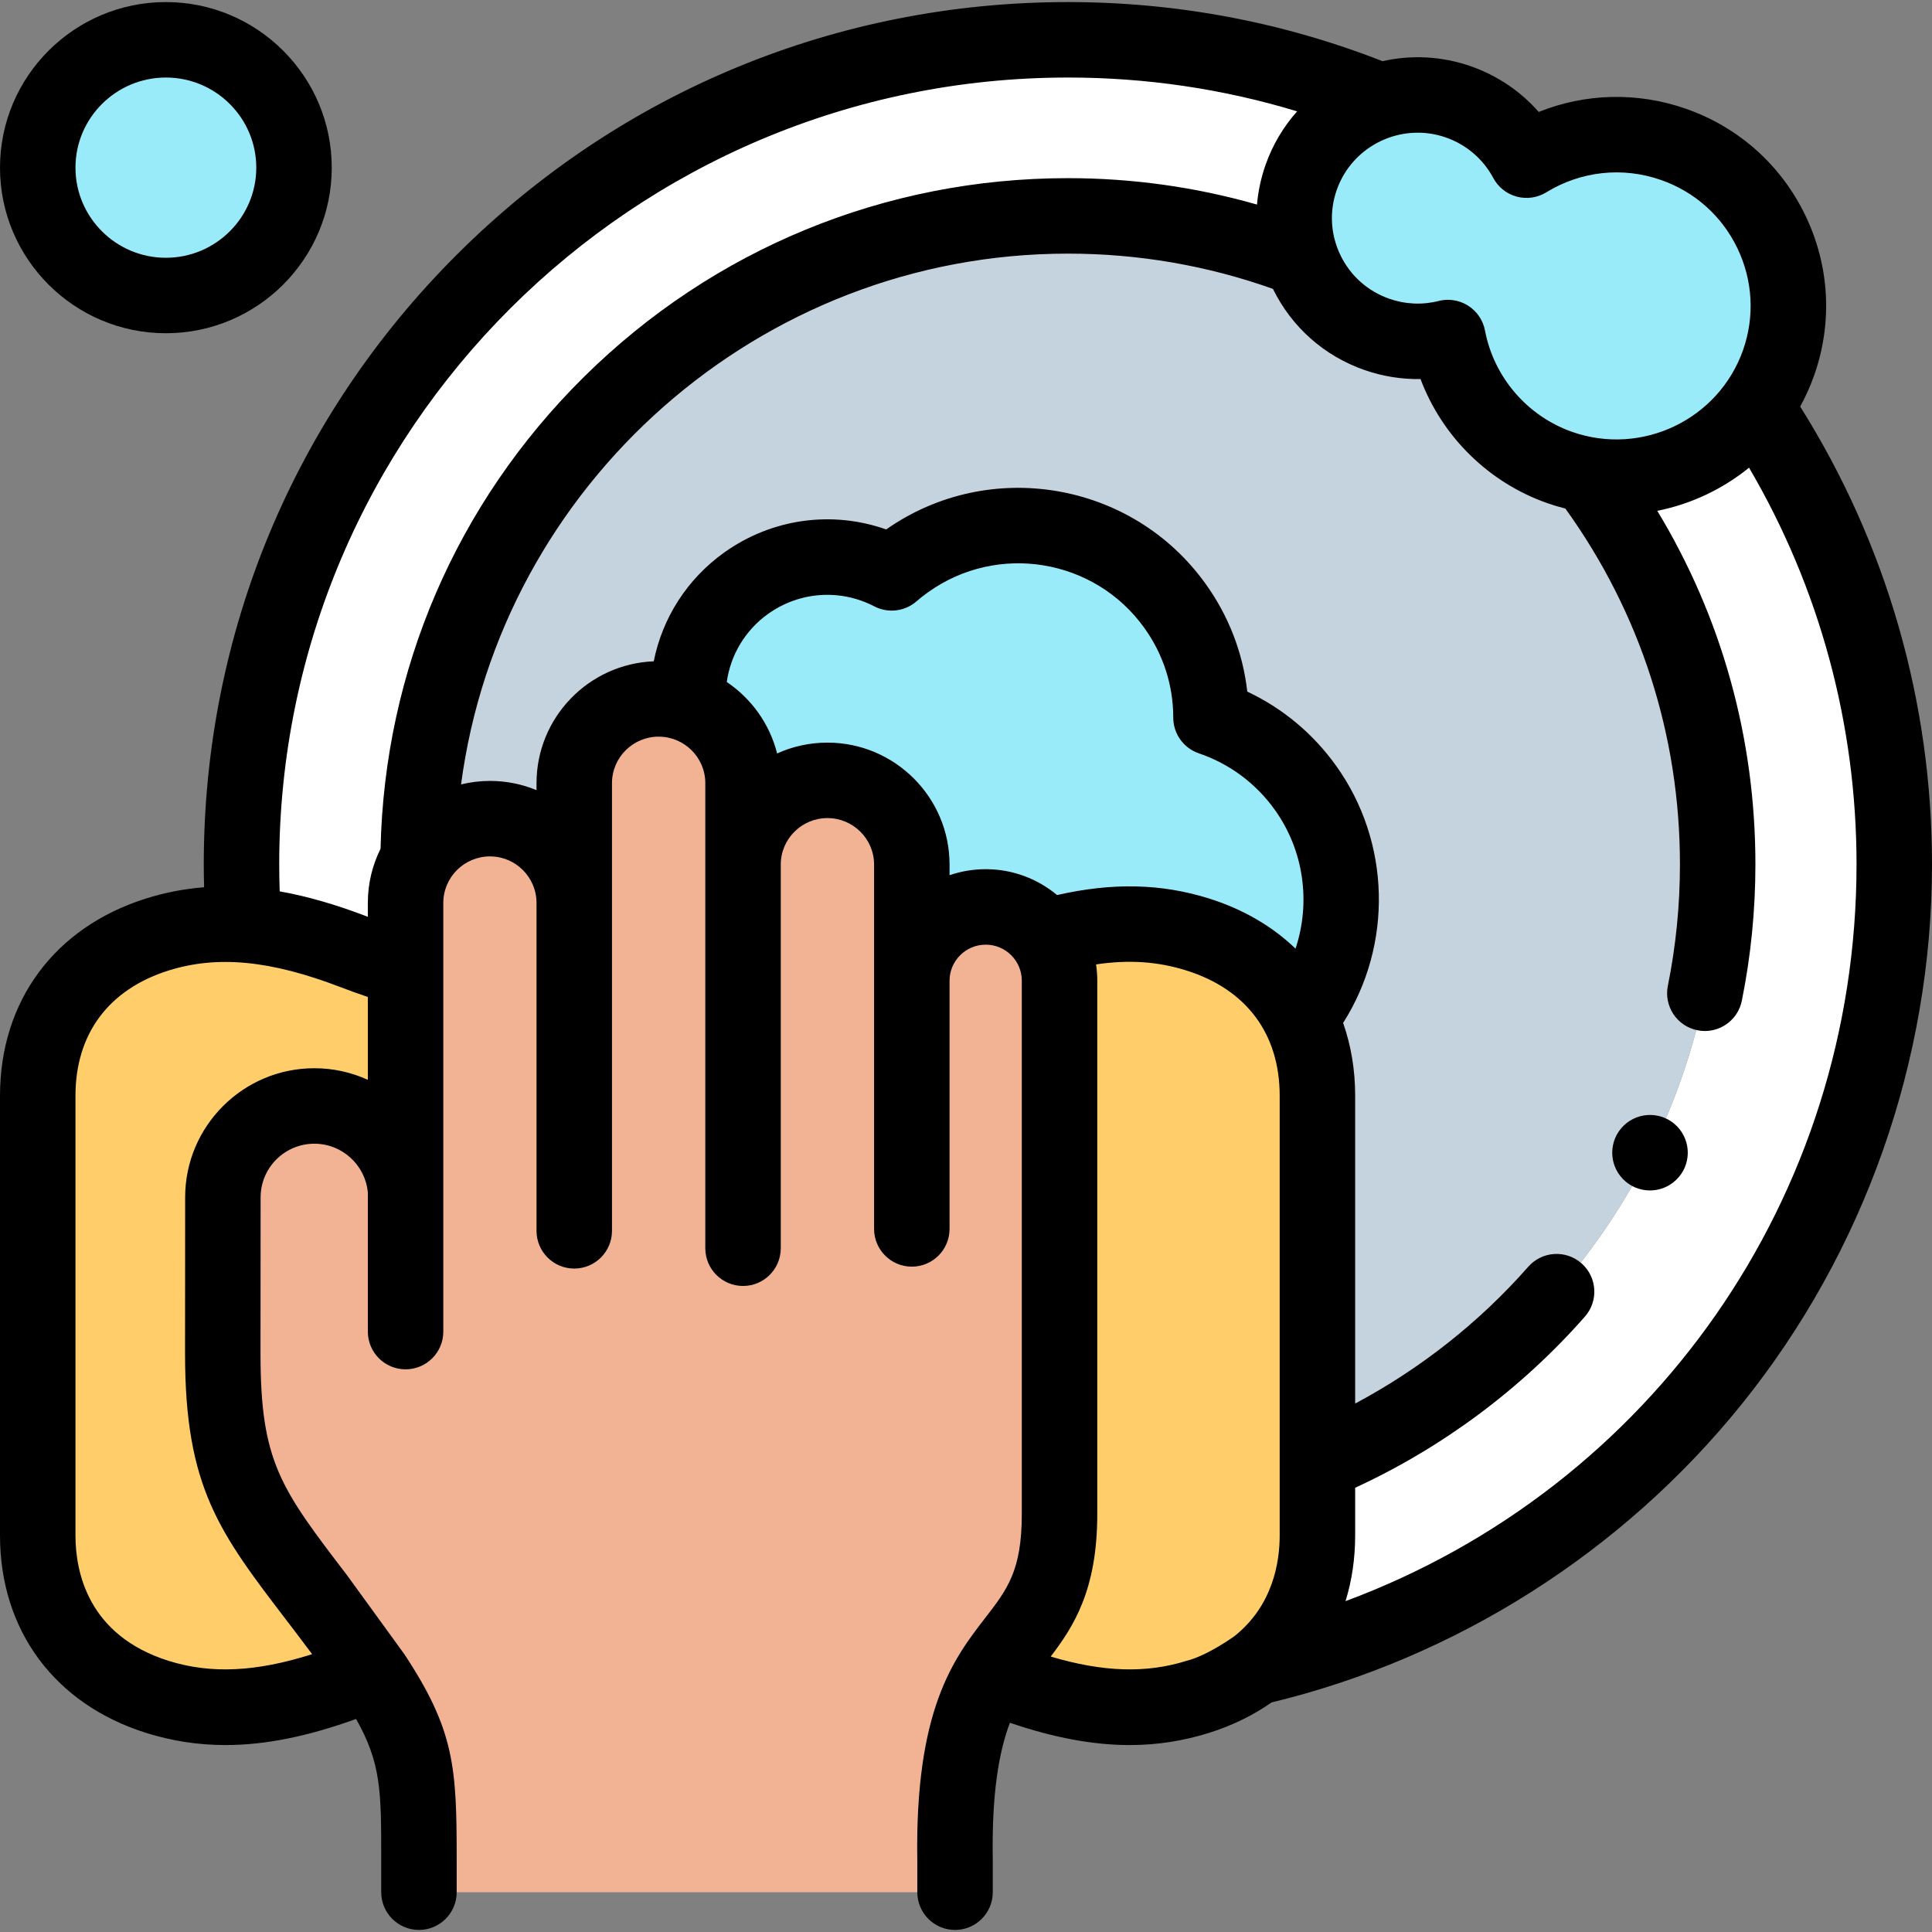
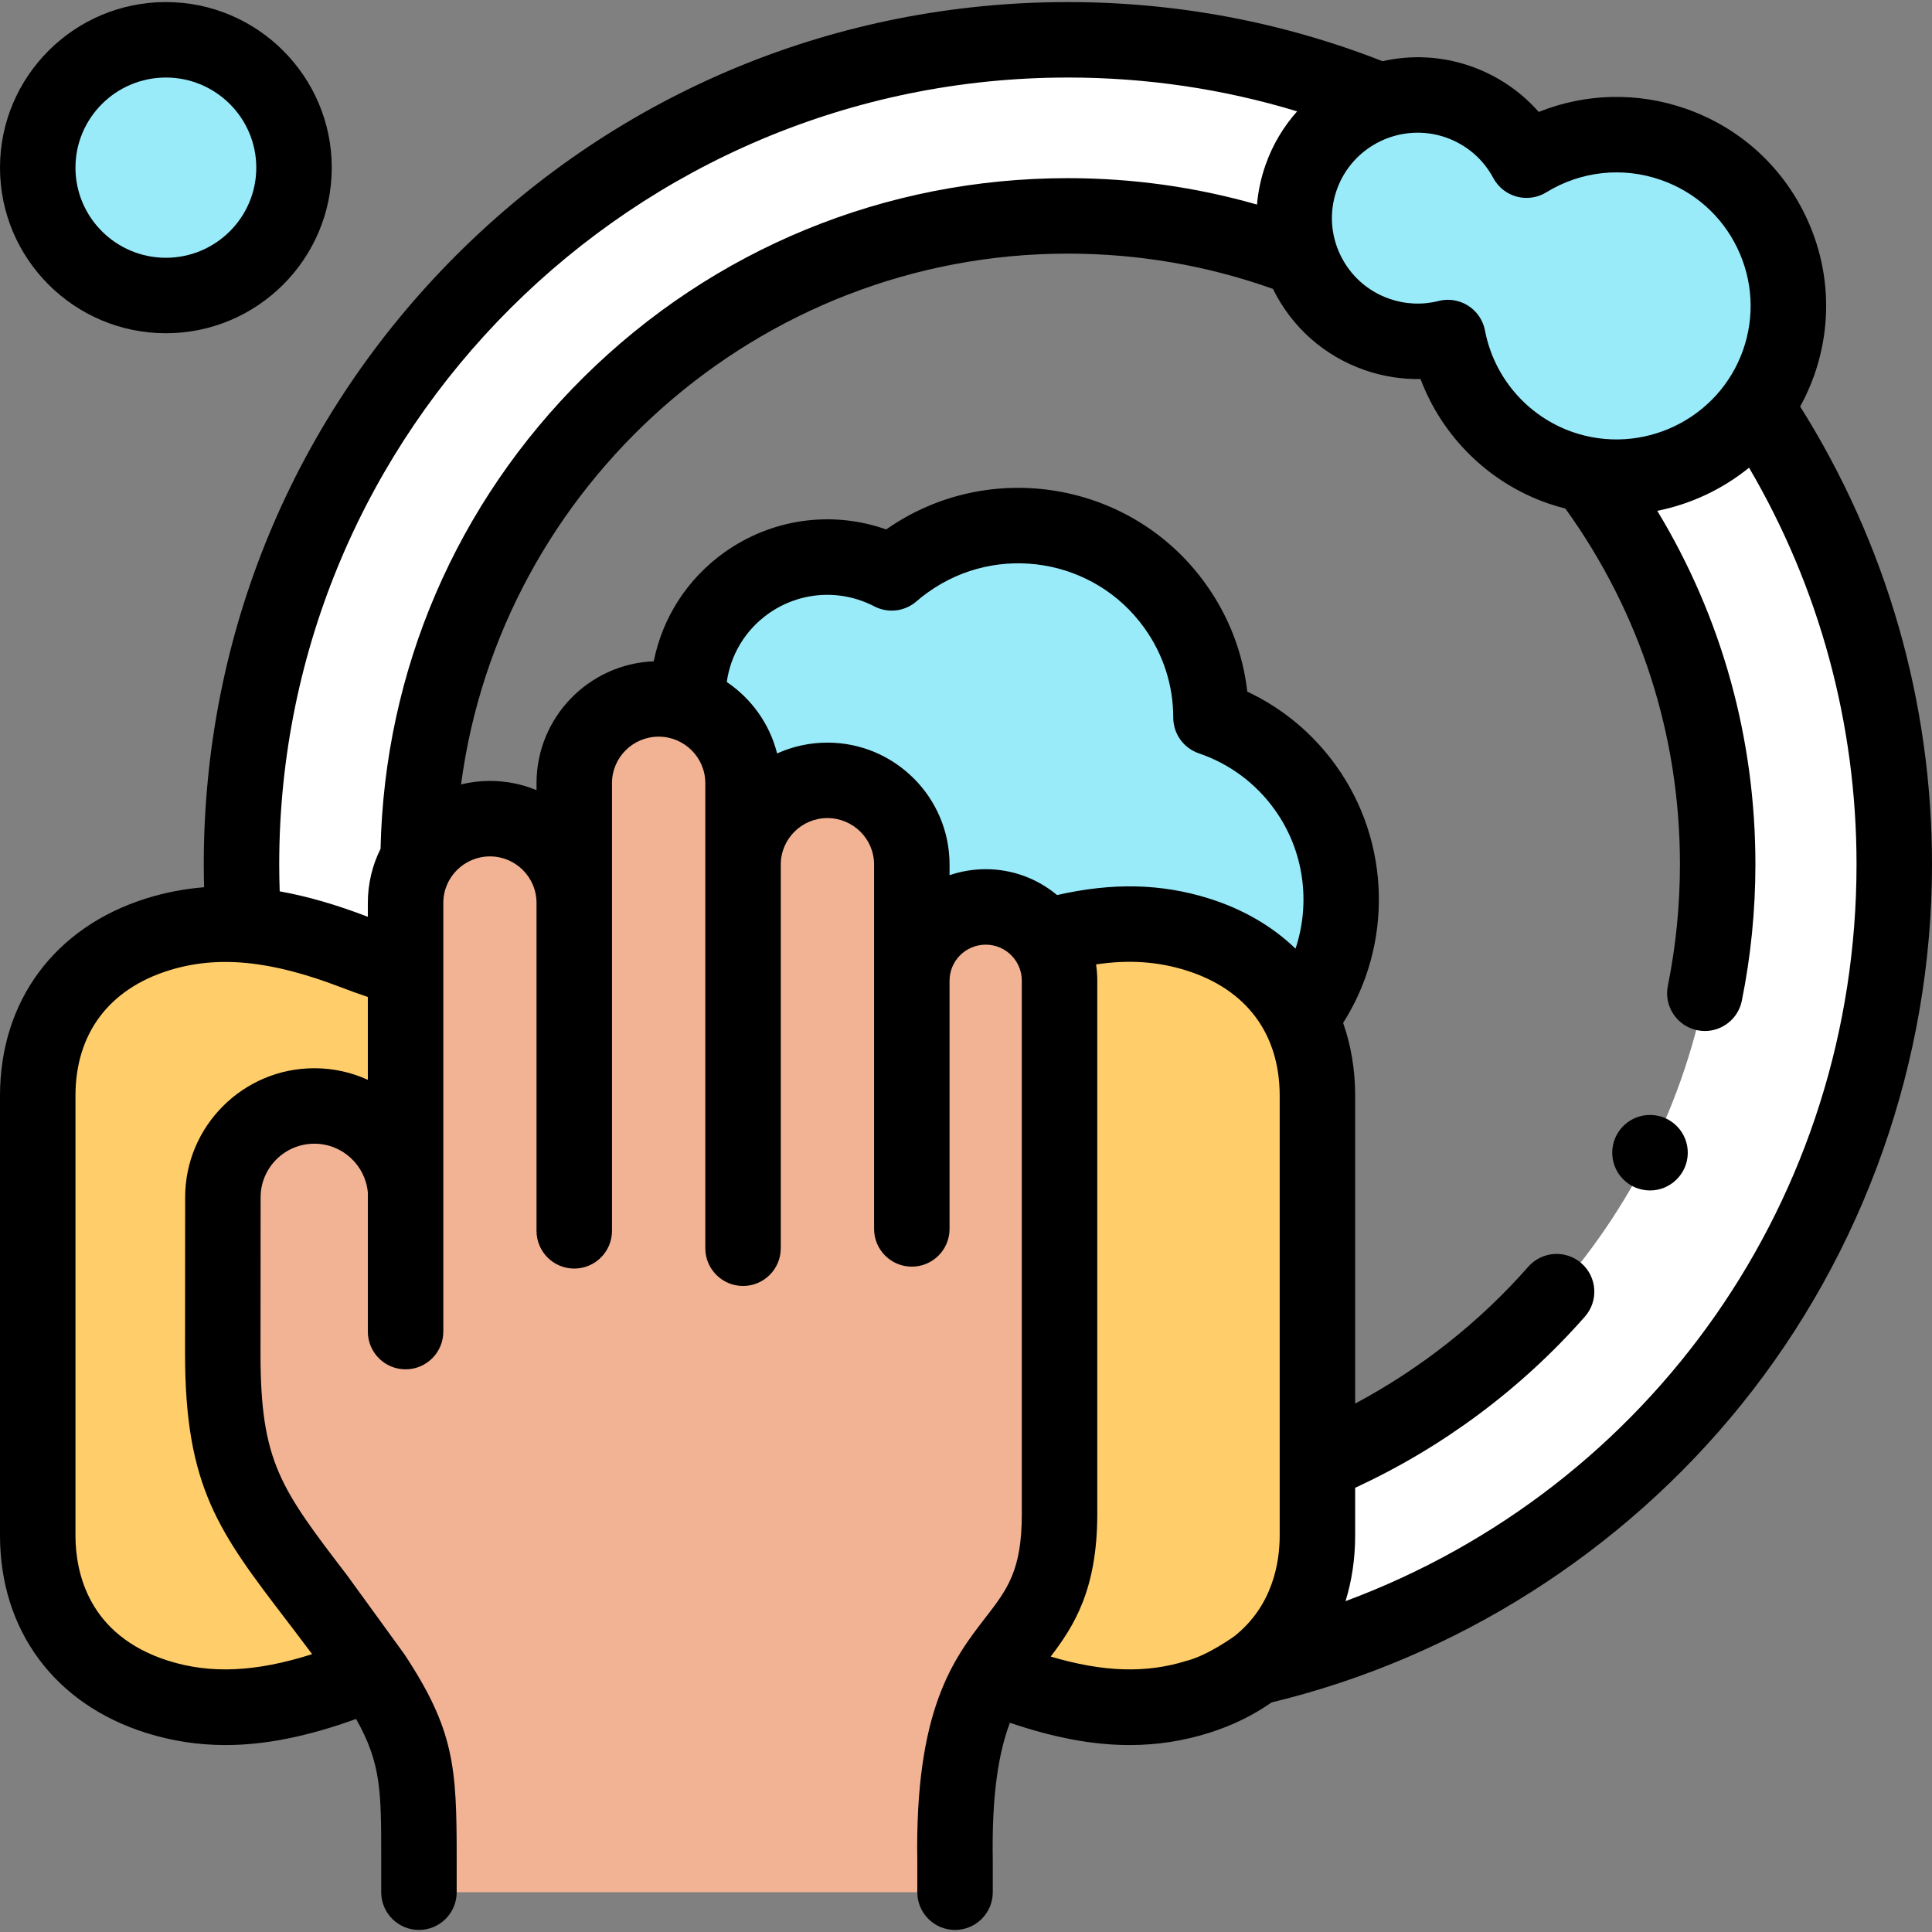
<svg xmlns="http://www.w3.org/2000/svg" id="Capa_1" enable-background="new 0 0 512 512" height="512" viewBox="0 0 512 512" width="512">
  <rect x="0" y="0" width="512" height="512" fill="#808080" stroke="none" />
  <g>
    <g>
      <path clip-rule="evenodd" d="m262.562 444.039c8.022-13.463 18.226-17.931 18.226-42.792v-141.358c0-4.327-1.417-8.315-3.798-11.568-3.572-4.836-9.326-7.976-15.76-7.976-10.771 0-19.587 8.796-19.587 19.543v-30.772c0-12.247-10.063-22.315-22.365-22.315s-22.365 10.04-22.365 22.315v-21.58c0-9.531-6.038-17.705-14.513-20.873-2.438-.933-5.074-1.442-7.852-1.442-12.302 0-22.365 10.04-22.365 22.315v31.733c0-12.275-10.063-22.315-22.337-22.315-8.05 0-15.108 4.271-19.048 10.663-2.098 3.394-3.316 7.382-3.316 11.653v17.649 58.574c-.935-12.473-11.452-22.4-24.179-22.4-13.351 0-24.236 10.889-24.236 24.21l-.028 41.434c0 33.232 7.682 42.113 26.957 67.37 5.159 6.76 9.241 12.36 12.501 17.253 12.671 19.063 12.529 27.152 12.529 49.806v8.287h142.07v-8.287c-.455-26.671 3.995-39.992 9.466-49.127z" fill="#f2b394" fill-rule="evenodd" />
    </g>
    <g>
      <path clip-rule="evenodd" d="m85.995 426.108c-19.275-25.257-26.957-34.137-26.957-67.37l.028-41.434c0-13.321 10.885-24.21 24.236-24.21 12.727 0 23.244 9.927 24.179 22.4v-58.574c-4.677-1.414-9.269-2.97-13.691-4.667-10.942-4.186-20.466-6.533-29.225-7.184-8.135-.594-15.59.311-22.847 2.574-21.315 6.702-31.718 23.446-31.718 42.763v63.241 53.257c0 19.317 10.403 36.089 31.719 42.792 15.023 4.695 30.982 3.479 52.071-4.61 1.531-.594 3.118-1.188 4.705-1.725-3.259-4.894-7.341-10.494-12.5-17.253z" fill="#ffcd69" fill-rule="evenodd" />
    </g>
    <g>
      <path clip-rule="evenodd" d="m349.13 353.647v-63.241c0-7.354-1.531-14.339-4.564-20.533-4.961-10.069-13.975-18.073-27.184-22.23-12.104-3.79-24.831-3.733-40.393.679 2.381 3.253 3.798 7.24 3.798 11.568v141.358c0 24.861-10.204 29.329-18.226 42.792.935.339 1.842.679 2.778 1.046 21.089 8.089 37.048 9.305 52.043 4.61 5.953-1.867 11.027-4.525 15.278-7.778 11.055-8.457 16.469-21.071 16.469-35.014v-19.148z" fill="#ffcd69" fill-rule="evenodd" />
    </g>
    <g>
      <path clip-rule="evenodd" d="m345.927 208.725c-6.435-8.966-15.278-15.244-25.001-18.554 0-10.267-3.09-20.618-9.553-29.612-16.384-22.881-48.273-28.141-71.205-11.766-1.361.962-2.636 1.952-3.855 3.026-11.934-6.194-26.844-5.628-38.55 2.715-10.686 7.636-16.072 19.911-15.363 32.129 8.475 3.168 14.513 11.341 14.513 20.873v21.58c0-12.275 10.063-22.315 22.365-22.315s22.365 10.069 22.365 22.315v30.772c0-10.747 8.816-19.543 19.587-19.543 6.435 0 12.189 3.139 15.76 7.976 15.562-4.412 28.289-4.469 40.393-.679 13.209 4.158 22.223 12.162 27.184 22.23 13.691-17.337 14.91-42.282 1.36-61.147z" fill="#99ebfa" fill-rule="evenodd" />
    </g>
    <g>
      <path clip-rule="evenodd" d="m282.999 10.547c-120.952 0-219.001 97.831-219.001 218.514 0 5.374.198 10.719.567 16.008 8.759.65 18.283 2.998 29.225 7.184 4.422 1.697 9.014 3.253 13.691 4.667v-17.649c0-4.271 1.219-8.259 3.316-11.653.765-94.239 77.583-170.404 172.201-170.404 21.798 0 42.661 4.073 61.851 11.455-2.409-6.788-2.579-14.368-.028-21.665 3.543-10.04 11.508-17.281 20.948-20.279-25.539-10.437-53.488-16.178-82.77-16.178z" fill="#fff" fill-rule="evenodd" />
    </g>
    <g>
      <path clip-rule="evenodd" d="m77.917 44.43c0-18.723-15.193-33.883-33.958-33.883s-33.959 15.16-33.959 33.883 15.193 33.883 33.958 33.883 33.959-15.16 33.959-33.883z" fill="#99ebfa" fill-rule="evenodd" />
    </g>
    <g>
      <path clip-rule="evenodd" d="m471.358 96.103c8.305-23.645-4.167-49.552-27.864-57.839-13.464-4.723-27.666-2.743-38.947 4.186-3.713-6.958-9.978-12.614-18.028-15.442-6.973-2.432-14.201-2.376-20.749-.283-9.439 2.998-17.404 10.238-20.948 20.279-2.551 7.297-2.381 14.877.028 21.665 3.175 8.994 10.29 16.517 20.012 19.939 6.321 2.206 12.841 2.376 18.85.849 2.92 15.386 13.776 28.877 29.65 34.449 2.409.848 4.847 1.471 7.285 1.895 17.178 2.998 34.469-4.158 44.56-17.988 2.551-3.48 4.649-7.411 6.151-11.71z" fill="#99ebfa" fill-rule="evenodd" />
    </g>
    <g>
      <path clip-rule="evenodd" d="m502 229.061c0-44.857-13.578-86.546-36.793-121.249-10.091 13.83-27.382 20.986-44.56 17.988 21.685 28.735 34.554 64.513 34.554 103.261 0 71.499-43.794 132.816-106.07 158.695v19.148c0 13.943-5.414 26.558-16.469 35.014 97.028-22.457 169.338-109.229 169.338-212.857z" fill="#fff" fill-rule="evenodd" />
    </g>
    <g>
-       <path clip-rule="evenodd" d="m455.201 229.061c0-38.748-12.869-74.525-34.554-103.261-2.438-.424-4.875-1.046-7.285-1.895-15.874-5.572-26.73-19.063-29.65-34.449-6.009 1.527-12.529 1.358-18.85-.849-9.723-3.422-16.837-10.945-20.012-19.939-19.19-7.382-40.053-11.455-61.851-11.455-94.619 0-171.436 76.166-172.201 170.404 3.94-6.392 10.998-10.663 19.048-10.663 12.274 0 22.337 10.04 22.337 22.315v-31.733c0-12.275 10.063-22.315 22.365-22.315 2.778 0 5.414.509 7.852 1.442-.709-12.218 4.677-24.493 15.363-32.129 11.707-8.343 26.617-8.909 38.55-2.715 1.219-1.075 2.494-2.065 3.855-3.026 22.932-16.376 54.821-11.115 71.205 11.766 6.463 8.994 9.553 19.346 9.553 29.612 9.723 3.309 18.567 9.588 25.001 18.554 13.549 18.865 12.331 43.81-1.361 61.148 3.033 6.194 4.564 13.18 4.564 20.533v63.241 34.109c62.276-25.879 106.071-87.196 106.071-158.695z" fill="#c5d3de" fill-rule="evenodd" />
-     </g>
+       </g>
    <g>
      <g>
        <path d="m92.017 417.518c-17.651-23.091-22.978-30.06-22.978-58.772l.028-41.441c0-7.835 6.386-14.21 14.236-14.21 7.419 0 13.532 5.695 14.179 12.937v36.854c0 5.522 4.477 10 10 10s10-4.478 10-10v-113.615c0-6.791 5.547-12.315 12.365-12.315 6.802 0 12.336 5.524 12.336 12.315v86.913c0 5.522 4.477 10 10 10s10-4.478 10-10v-118.647c0-6.791 5.547-12.315 12.365-12.315s12.365 5.524 12.365 12.315v123.257c0 5.522 4.477 10 10 10s10-4.478 10-10v-101.677c0-6.791 5.547-12.315 12.365-12.315s12.365 5.524 12.365 12.315v96.558c0 5.522 4.477 10 10 10s10-4.478 10-10v-65.786c0-5.262 4.301-9.543 9.587-9.543 5.271 0 9.559 4.281 9.559 9.543v141.358c0 14.974-3.846 19.951-9.667 27.484-8.334 10.785-18.705 24.205-18.026 64.519v8.203c0 5.522 4.477 10 10 10 5.522 0 10-4.478 10-10v-8.287c0-.058-.001-.114-.001-.172-.304-17.69 1.615-28.668 4.542-36.447 11.611 3.953 21.981 5.91 31.732 5.91 7.257 0 14.175-1.081 21.011-3.221 6.198-1.947 11.754-4.677 16.598-8.076 48.741-11.769 92.898-39.739 124.523-78.954 32.565-40.378 50.5-91.215 50.5-143.146-.001-43.142-12.065-84.944-34.936-121.323 1.446-2.627 2.699-5.403 3.728-8.321 4.9-13.95 4.068-28.974-2.343-42.304-6.421-13.349-17.662-23.395-31.655-28.288-12.833-4.5-26.625-4.134-39.017.841-4.797-5.458-10.95-9.635-17.954-12.095-7.817-2.74-15.905-3.054-23.449-1.356-26.541-10.388-54.57-15.667-83.376-15.667-61.165 0-118.669 23.767-161.92 66.922-43.257 43.161-67.08 100.549-67.08 161.592 0 2.001.036 4.029.089 6.066-5.233.418-10.324 1.4-15.368 2.977-24.245 7.624-38.72 27.175-38.72 52.302v116.497c0 25.145 14.475 44.707 38.736 52.337 6.836 2.137 13.752 3.216 21.01 3.216 10.55 0 21.825-2.286 34.618-6.917 6.656 11.77 6.662 19.24 6.661 36.874v9.04c0 5.522 4.477 10 10 10s10-4.478 10-10v-9.038c.002-24.087-.584-33.89-13.846-54.01zm291.187-381.076c5.397 1.896 9.845 5.702 12.521 10.717 1.299 2.433 3.544 4.221 6.205 4.942 2.662.722 5.501.312 7.852-1.131 9.175-5.637 20.256-6.829 30.403-3.271.003.001.006.002.009.003 8.944 3.128 16.13 9.548 20.232 18.078 4.094 8.511 4.625 18.103 1.501 26.997-6.488 18.409-26.795 28.137-45.253 21.69-11.919-4.184-20.785-14.482-23.136-26.877-.515-2.71-2.126-5.088-4.452-6.569-1.62-1.032-3.486-1.566-5.373-1.566-.823 0-1.651.102-2.463.308-4.308 1.096-8.837.889-13.082-.594-5.731-2.008-10.334-6.126-12.961-11.595-2.613-5.441-2.952-11.568-.951-17.252 4.148-11.79 17.136-18.013 28.948-13.88zm-100.205-15.895c20.809 0 41.167 3.015 60.754 8.963-3.586 4.023-6.468 8.787-8.364 14.174-1.213 3.447-1.965 6.98-2.271 10.528-16.242-4.646-33.037-6.999-50.12-6.999-48.397 0-93.973 18.736-128.332 52.757-33.728 33.396-52.77 77.687-53.816 124.965-2.153 4.323-3.37 9.188-3.37 14.335v3.686c-.036-.014-.074-.027-.11-.041-8.326-3.193-16.001-5.411-23.248-6.698-.081-2.41-.125-4.802-.125-7.157.002-114.974 93.759-208.513 209.002-208.513zm-199.696 262.546c-18.878 0-34.236 15.347-34.236 34.203l-.028 41.441c0 35.488 9.053 47.331 27.089 70.925l1.914 2.506c1.685 2.211 3.231 4.263 4.678 6.206-14.904 4.734-26.858 5.265-38 1.782-21.509-6.763-24.72-23.737-24.72-33.253v-116.497c0-16.412 8.779-28.212 24.702-33.219 12.969-4.053 27.002-2.694 45.507 4.402 2.345.9 4.778 1.775 7.272 2.621v21.955c-4.322-1.973-9.124-3.072-14.178-3.072zm177.926-52.747c-3.354 0-6.579.561-9.587 1.592v-2.82c0-17.818-14.519-32.315-32.365-32.315-4.751 0-9.266 1.027-13.334 2.871-1.969-7.835-6.813-14.542-13.339-18.939 1.01-7.207 4.899-13.722 10.962-18.055 8.308-5.922 19.09-6.681 28.14-1.982 3.667 1.901 8.125 1.354 11.223-1.377.89-.785 1.874-1.556 3.051-2.388 18.422-13.158 44.111-8.917 57.272 9.463 5.021 6.986 7.674 15.209 7.674 23.777 0 4.281 2.726 8.088 6.778 9.467 8.13 2.767 15.08 7.925 20.101 14.921 7.785 10.839 9.587 24.645 5.524 36.842-6.107-5.892-13.842-10.439-22.959-13.302-12.609-3.948-25.526-4.25-40.234-.899-5.128-4.278-11.721-6.856-18.907-6.856zm53.166 209.806c-10.634 3.329-22.005 2.998-35.947-1.145 6.07-7.972 12.341-17.627 12.341-37.76v-141.358c0-1.463-.111-2.901-.318-4.308 8.703-1.299 16.359-.765 23.916 1.603 15.956 5.011 24.744 16.81 24.744 33.223v97.255.086 19.156c0 7.172-1.83 18.577-11.941 26.656 0 0-7.078 5.171-12.795 6.592zm42.18-15.828c1.678-5.408 2.556-11.245 2.556-17.421v-12.63c23.107-10.643 44.056-26.22 60.891-45.364 3.646-4.147 3.241-10.466-.906-14.113-4.147-3.646-10.467-3.241-14.113.906-12.937 14.713-28.603 27.055-45.871 36.256v-81.552c0-6.907-1.101-13.389-3.191-19.321 13.181-20.715 12.66-47.936-1.888-68.191-6.112-8.517-14.153-15.204-23.512-19.608-1.161-10.275-4.919-20.037-11.035-28.549-19.458-27.173-57.347-33.569-84.657-14.429-14.327-5.061-30.256-2.921-42.899 6.091-9.844 7.035-16.406 17.345-18.702 28.855-17.245.685-31.064 14.9-31.064 32.282v1.861c-3.803-1.574-7.97-2.443-12.336-2.443-2.639 0-5.203.324-7.661.923 10.465-79.174 78.822-140.664 160.813-140.664 18.649 0 36.91 3.145 54.344 9.342 4.967 10.127 13.549 17.753 24.224 21.493 4.834 1.688 9.881 2.496 14.886 2.403 5.727 15.213 17.988 27.409 33.611 32.893 1.583.553 3.176 1.026 4.772 1.428 19.876 27.588 30.365 60.106 30.365 94.288 0 10.859-1.077 21.688-3.202 32.182-1.097 5.413 2.403 10.689 7.816 11.785.67.136 1.337.201 1.995.201 4.659 0 8.83-3.274 9.79-8.018 2.39-11.798 3.601-23.961 3.601-36.15 0-33.451-8.941-65.488-26.005-93.685 8.907-1.78 17.276-5.713 24.319-11.431 18.668 31.855 28.484 67.939 28.484 105.117 0 88.351-54.487 165.182-135.425 195.263z" />
        <path d="m43.958 88.312c24.239 0 43.958-19.686 43.958-43.883s-19.719-43.882-43.958-43.882-43.958 19.685-43.958 43.883 19.72 43.882 43.958 43.882zm0-67.765c13.211 0 23.958 10.714 23.958 23.883s-10.747 23.882-23.958 23.882-23.958-10.713-23.958-23.882 10.748-23.883 23.958-23.883z" />
        <path d="m430.312 298.286c-3.973 3.837-4.084 10.167-.248 14.141 1.963 2.032 4.577 3.054 7.195 3.054 2.5 0 5.004-.933 6.945-2.806l.028-.027c3.973-3.837 4.069-10.153.233-14.127-3.836-3.973-10.181-4.07-14.153-.235z" />
      </g>
    </g>
  </g>
</svg>